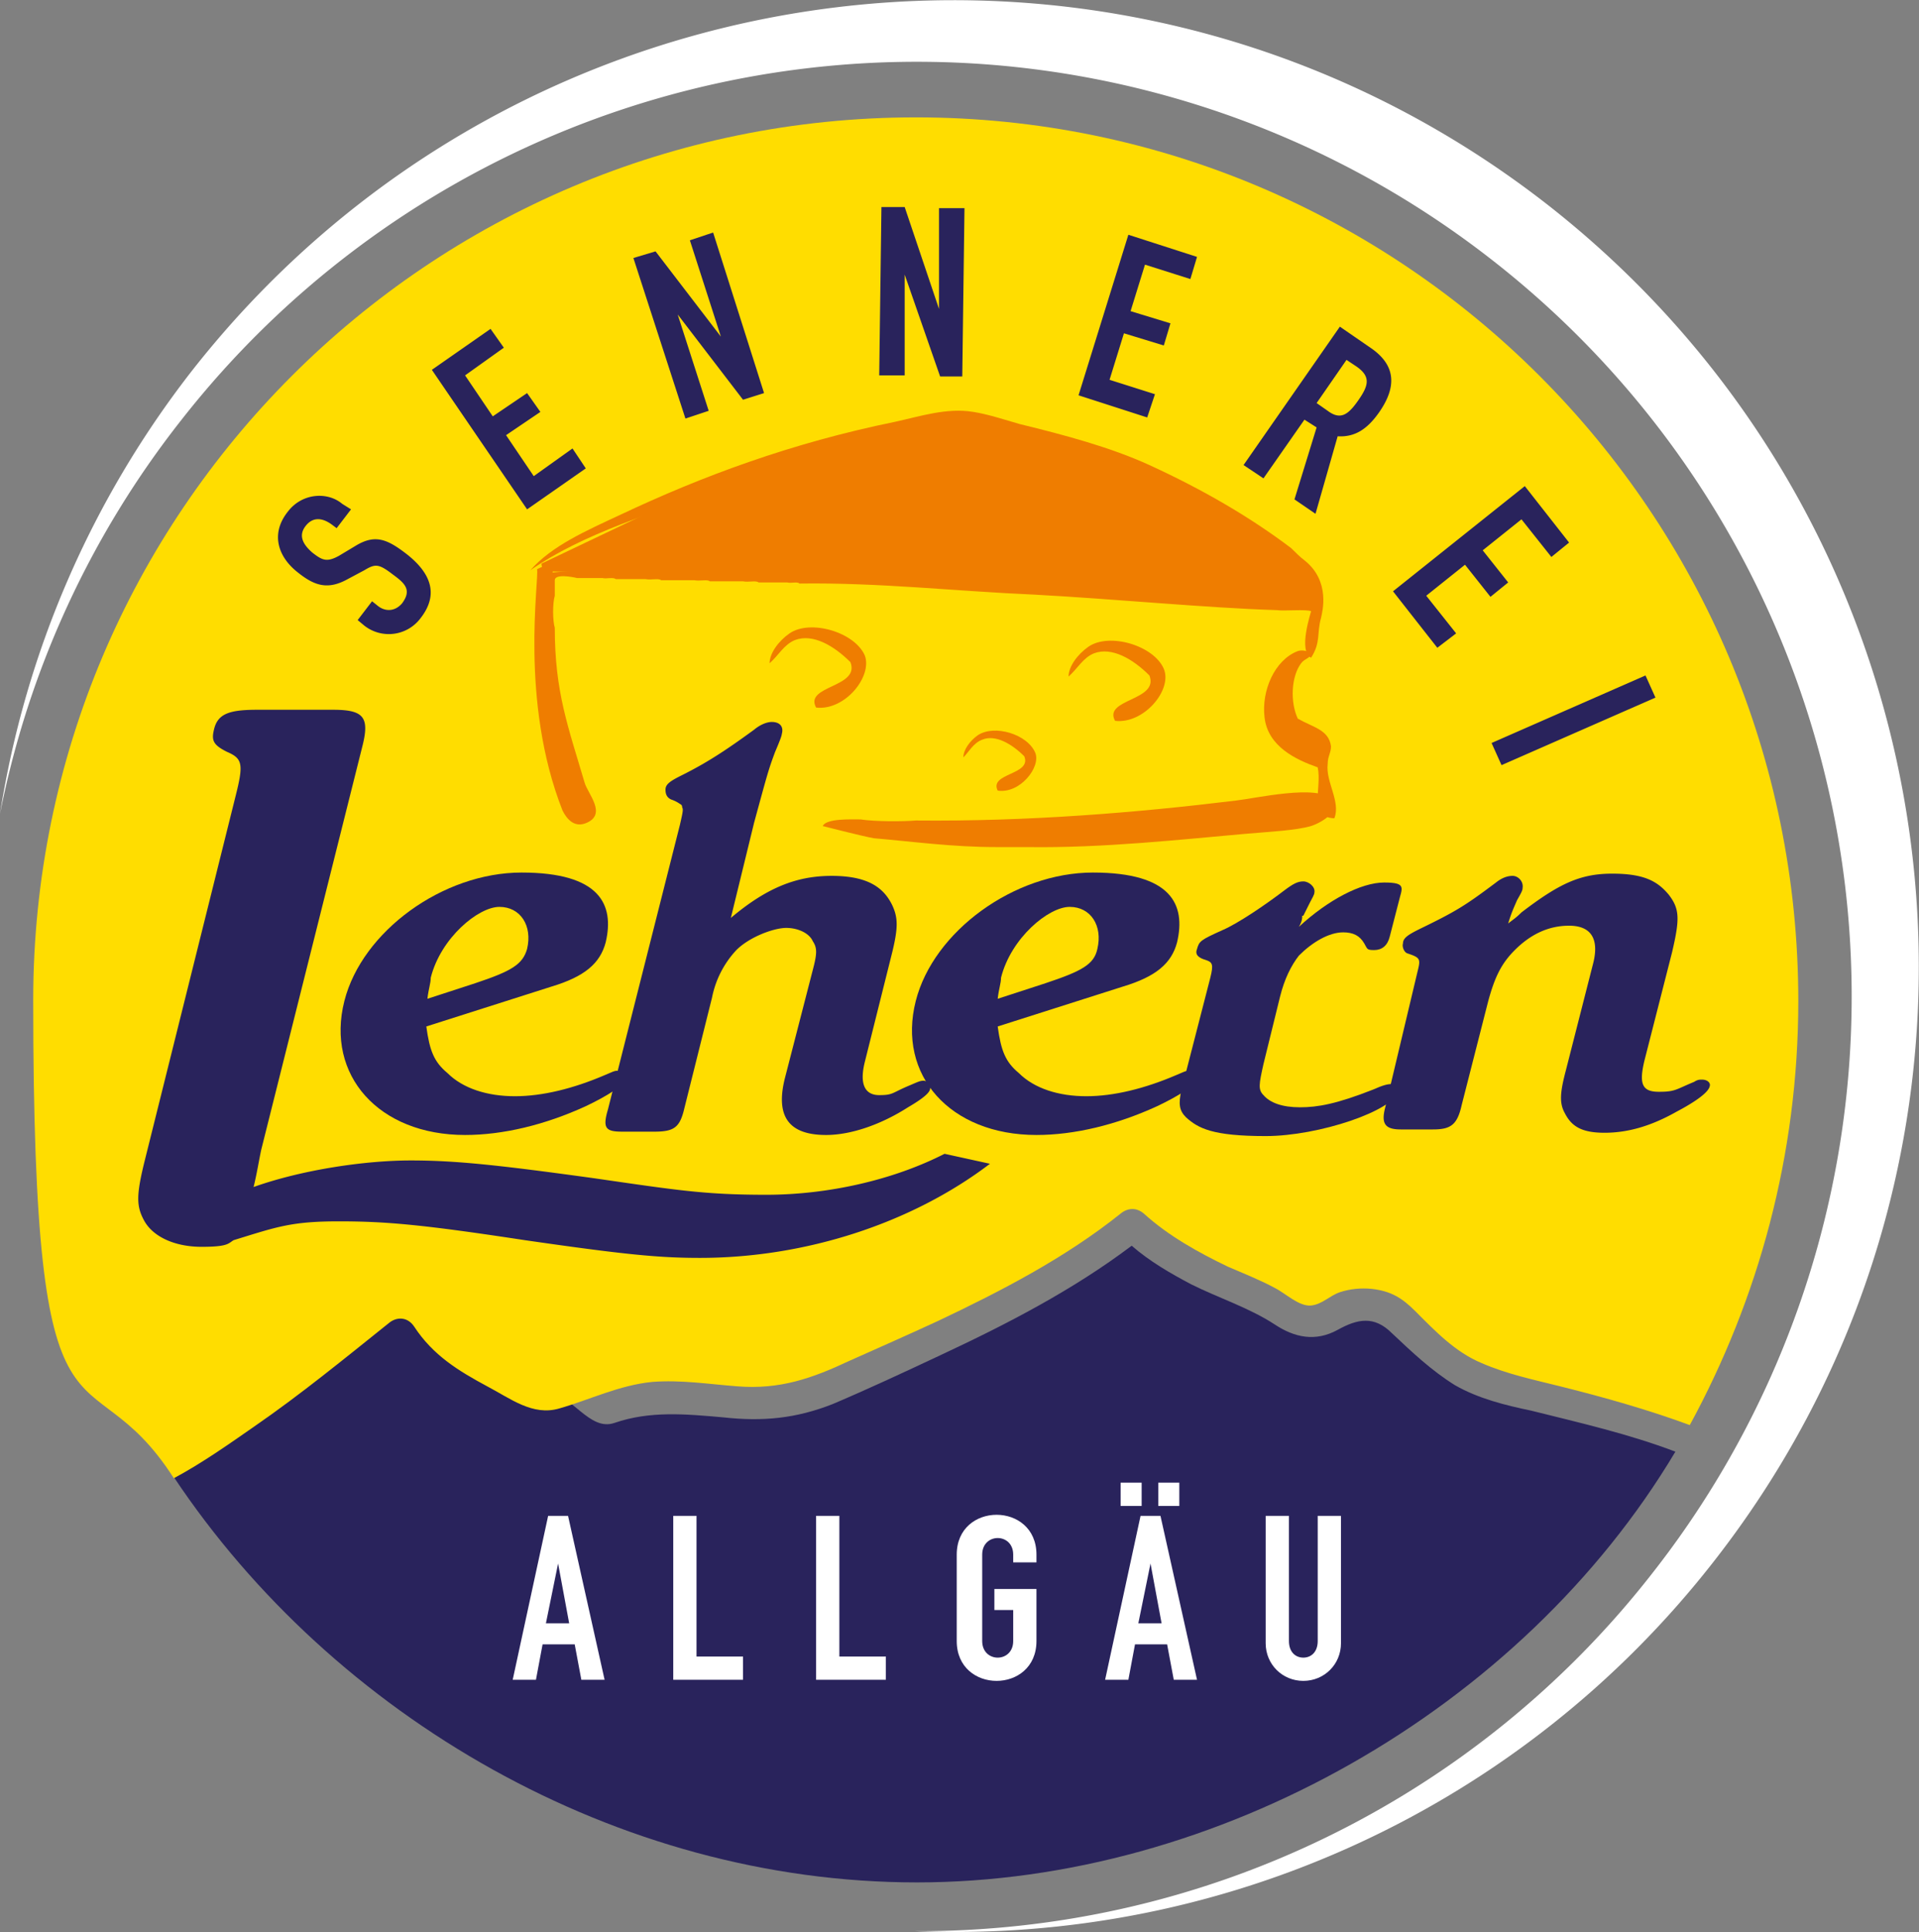
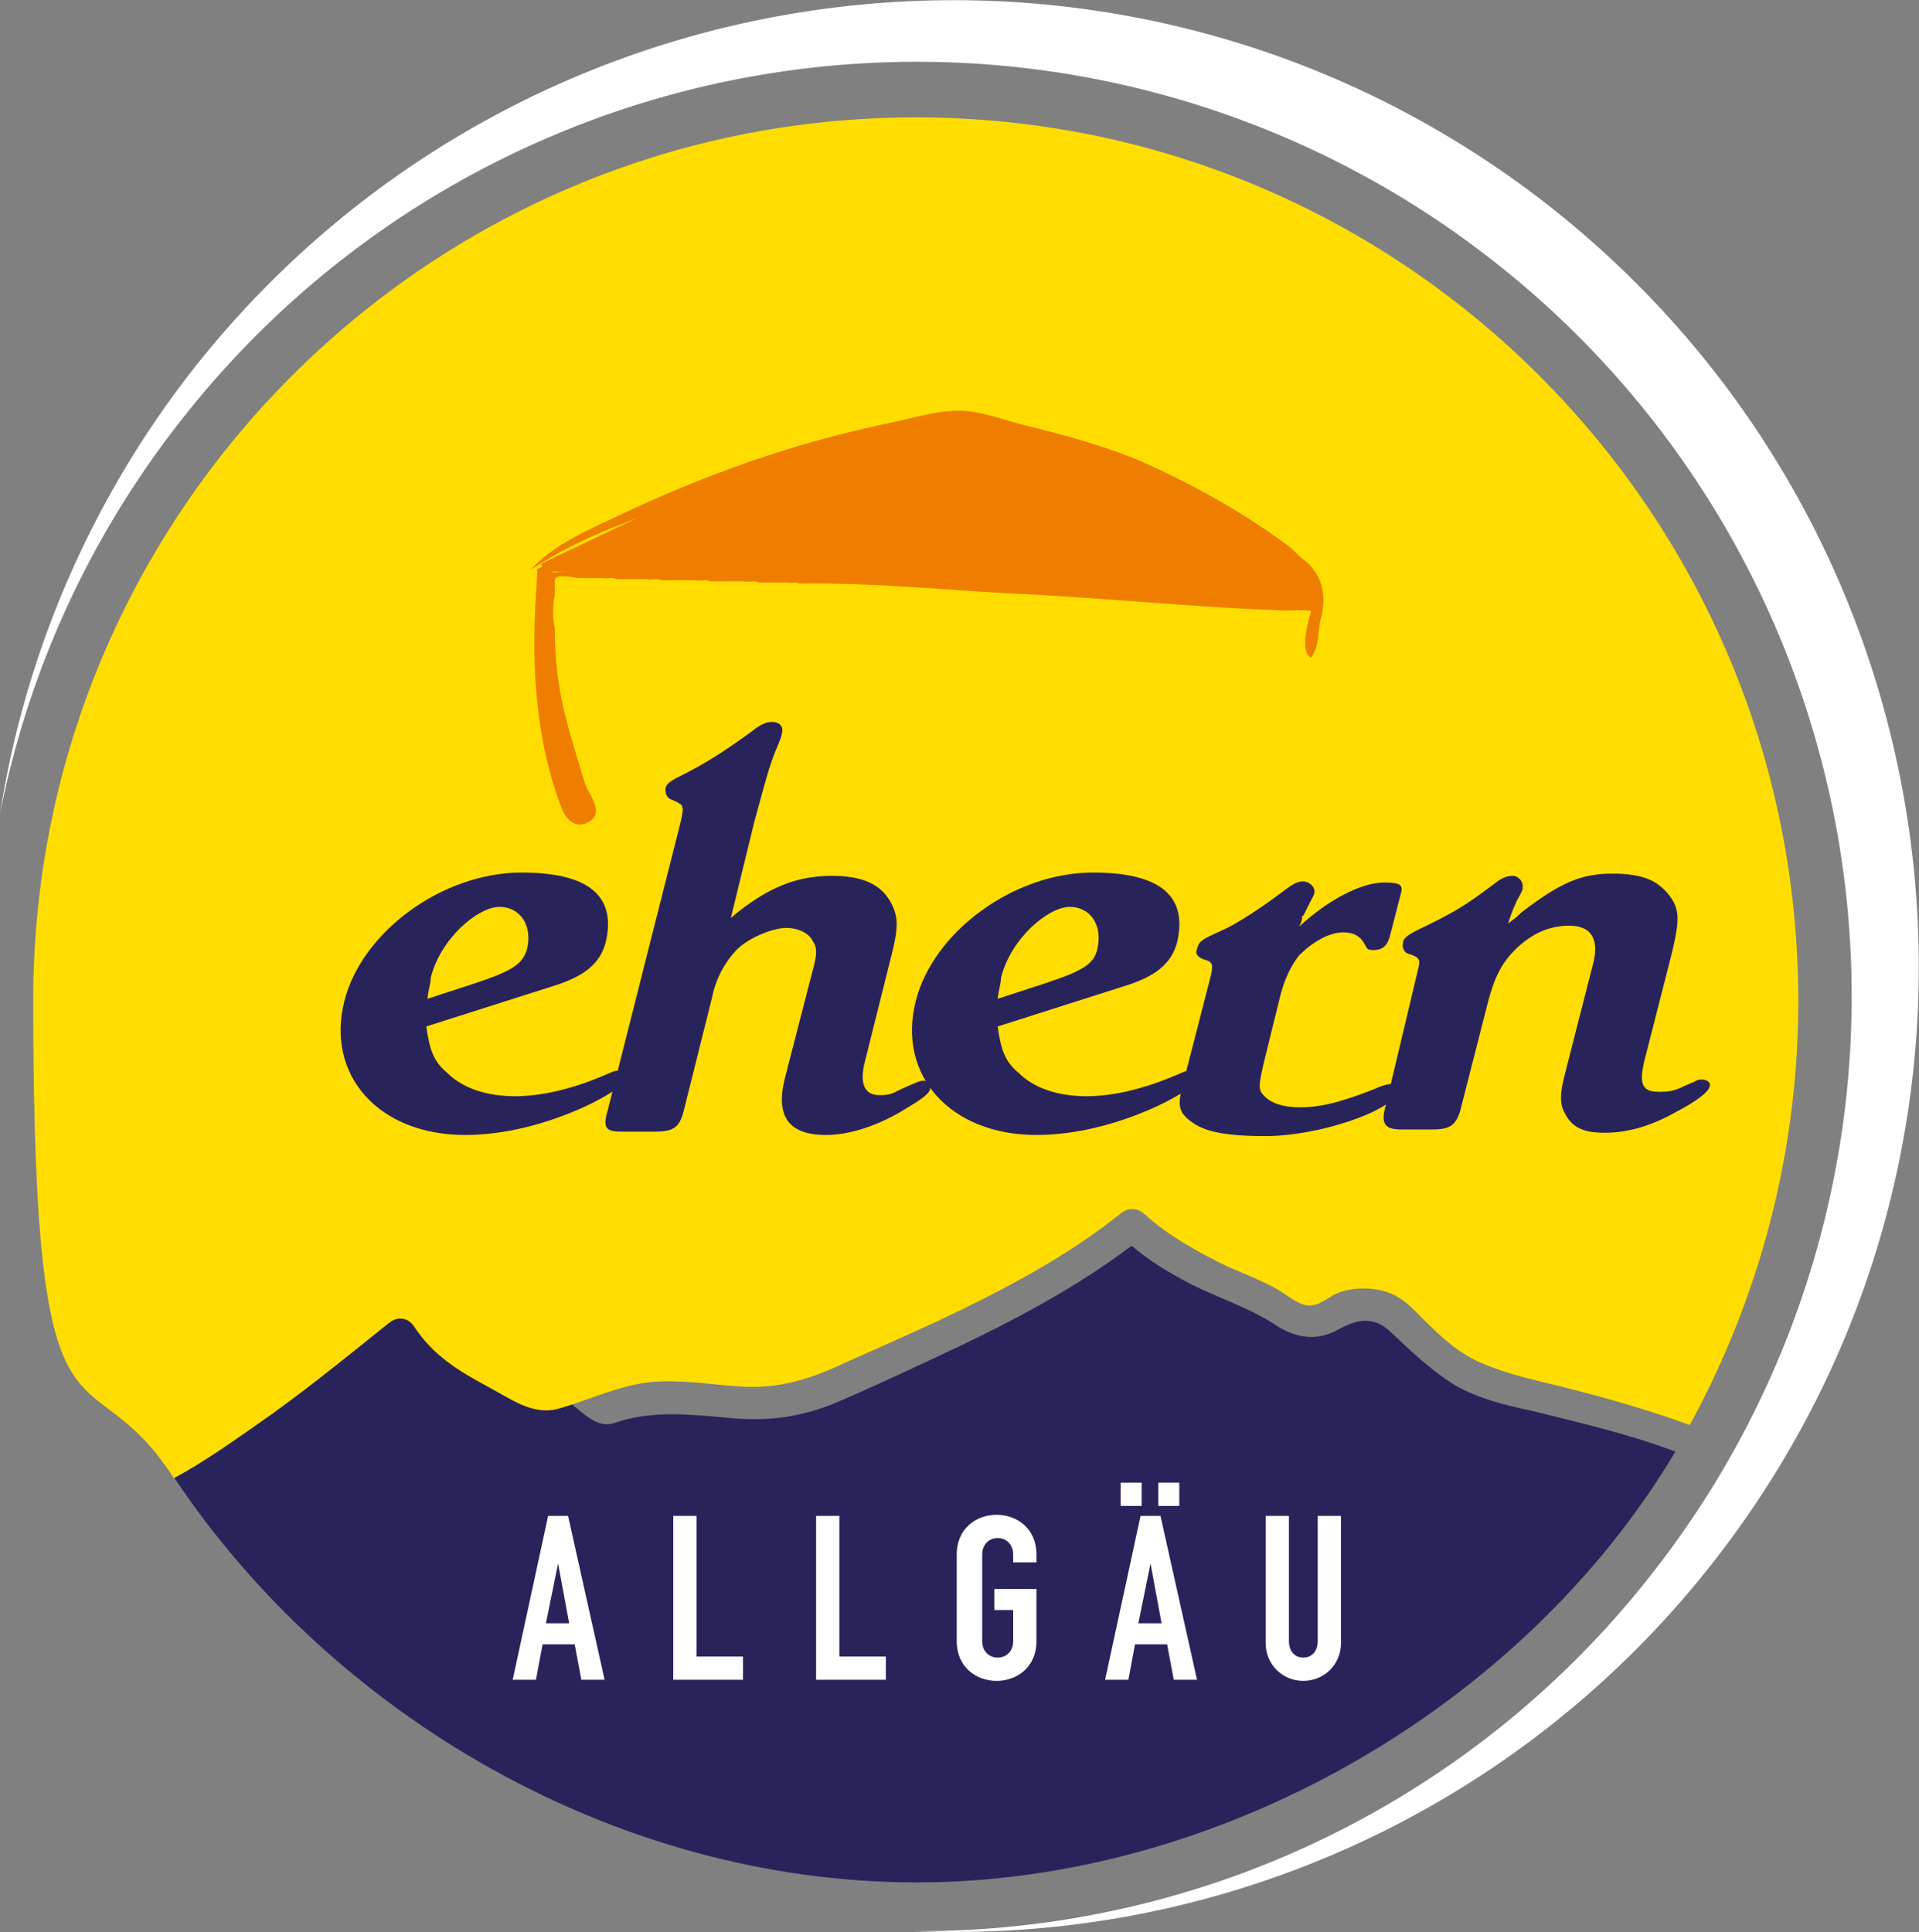
<svg xmlns="http://www.w3.org/2000/svg" viewBox="0 0 173.3 174.5">
  <rect x="0" y="0" width="173.3" height="174.5" fill="#808080" stroke="none" />
  <defs>
    <style>.cls-2{fill-rule:evenodd}.cls-5{fill:#fff}.cls-2{fill:#ef7d00}.cls-6{fill:#29235c}</style>
  </defs>
  <g id="Ebene_1">
    <path fill="#29235c" fill-rule="evenodd" d="M131.4 125.1c-2.1-1.3-3.9-3-5.7-4.7-1.6-1.6-3.1-1.3-4.9-.3-2 1.1-3.9.7-5.7-.5-2.3-1.5-5.1-2.4-7.5-3.6-1.9-1-3.8-2.1-5.4-3.5-5.3 4-11.3 7.1-17.3 9.9-3.2 1.5-6.4 3-9.7 4.4-3.3 1.3-6.3 1.6-9.9 1.2-3.4-.3-6.6-.6-9.8.5-2.3.8-3.8-2.6-6.4-3-2.5-.4-3-1.7-5.2-2.9-2-1.2-6-3.3-7.4-5.1-3.9 3.1-10.6 8.4-14.7 11.2-2.1 1.4-3.7 3.4-6.1 4.7C30.1 155 55.7 170 82.8 170s54.6-15.6 68.5-38.9c-4.2-1.6-8.6-2.6-13-3.7-2.4-.5-4.8-1.1-6.9-2.3Z" />
    <path fill="#fd0" fill-rule="evenodd" d="M82.7 10.6C38.7 10.6 3 46.3 3 90.3s4.7 30.7 12.7 43.2c2.6-1.4 5-3.1 7.3-4.7 4.2-2.9 8.1-6.1 12.1-9.3.7-.6 1.7-.6 2.3.3 1.7 2.6 4 4 6.6 5.4 2.1 1.1 4.1 2.7 6.5 2 2.8-.8 5.4-2.1 8.4-2.4 2.6-.2 5.1.2 7.7.4 3.8.3 6.7-.7 10.1-2.3 2.7-1.2 5.4-2.4 8-3.6 5.7-2.7 11.5-5.7 16.5-9.7.6-.5 1.4-.6 2.1 0 2.2 2 4.9 3.5 7.6 4.8 1.4.6 2.9 1.2 4.2 1.9 1 .5 2.2 1.7 3.3 1.6 1-.1 1.7-.9 2.6-1.2.9-.3 1.9-.4 2.9-.3 1.7.2 2.7.8 3.9 2 1.8 1.8 3.6 3.7 6 4.7 2.3 1 4.7 1.5 7.1 2.1 4 1 7.9 2.1 11.7 3.5 6.2-11.4 9.8-24.4 9.8-38.3 0-44.1-35.7-79.8-79.7-79.8Z" />
    <path d="M49.5 136.9h1.8l3.3 14.8h-2.1l-.6-3.2H49l-.6 3.2h-2.1l3.2-14.8Zm.9 4.3-1.1 5.4h2.1l-1-5.4Zm10.4-4.3h2.1v12.7h4.2v2.1h-6.3v-14.8Zm12.9 0h2.1v12.7H80v2.1h-6.3v-14.8Zm12.7 3.5c0-2.4 1.8-3.6 3.6-3.6s3.6 1.2 3.6 3.6v.7h-2.1v-.7c0-1-.7-1.5-1.4-1.5s-1.4.5-1.4 1.5v7.8c0 1 .7 1.5 1.4 1.5s1.4-.5 1.4-1.5v-2.8h-1.7v-1.9h3.8v4.7c0 2.4-1.8 3.6-3.6 3.6s-3.6-1.2-3.6-3.6v-7.8Zm16.6-3.5h1.8l3.3 14.8H106l-.6-3.2h-2.9l-.6 3.2h-2.1l3.2-14.8Zm-1.8-3h1.9v2.1h-1.9v-2.1Zm2.7 7.3-1.1 5.4h2.1l-1-5.4Zm.7-7.3h1.9v2.1h-1.9v-2.1Zm16.5 14.5c0 1.9-1.5 3.4-3.4 3.4s-3.4-1.5-3.4-3.4v-11.5h2.1v11.3c0 1 .6 1.5 1.3 1.5s1.3-.5 1.3-1.5v-11.3h2.1v11.5Z" class="cls-5" />
-     <path d="m31.7 46-1.3 1.7-.4-.3c-.8-.6-1.7-.8-2.4.1s-.2 1.7.6 2.4c.9.7 1.3.9 2.4.3l1.5-.9c1.8-1.1 2.9-.6 4.7.8 2 1.6 2.9 3.5 1.2 5.7a3.58 3.58 0 0 1-5.1.7l-.6-.5 1.3-1.7.5.4c.6.5 1.5.6 2.2-.2.9-1.2.3-1.8-.8-2.6-1.3-1-1.6-1-2.6-.4l-1.5.8c-1.8 1-3 .6-4.5-.6-1.8-1.4-2.5-3.5-.9-5.5 1.3-1.7 3.6-1.8 4.9-.7l.8.5ZM39 33.4l5.3-3.7 1.2 1.7-3.5 2.5 2.5 3.7 3.1-2.1 1.2 1.7-3.1 2.1 2.5 3.7 3.5-2.5 1.2 1.8-5.3 3.7L39 33.4Zm18.2-10.1 2-.6 5.9 7.7-2.8-8.7 2.1-.7L69 35.5l-1.9.6-5.9-7.7 2.8 8.7-2.1.7-4.7-14.5Zm22.4-4.6h2.1l3.1 9.2v-9.1h2.3L86.9 34h-2l-3.2-9.2v9.1h-2.3l.2-15.2Zm22.3 2.5 6.2 2-.6 2-4.1-1.3-1.3 4.2 3.6 1.1-.6 2-3.6-1.1-1.3 4.2 4.1 1.3-.7 2.1-6.2-2 4.5-14.5Zm19.1 8.3 2.9 2c2.1 1.5 2.3 3.4.6 5.8-1 1.4-2.1 2.2-3.7 2.1l-2 7-1.9-1.3 2-6.5-1.1-.7-3.7 5.3-1.8-1.2 8.7-12.5Zm-2.1 6.9 1 .7c1.2.9 1.9.3 2.8-1s1.1-2.1-.2-3l-.9-.6-2.7 3.9Zm18.8 7.5 4 5.1-1.6 1.3-2.7-3.4-3.5 2.8 2.3 2.9-1.6 1.3-2.3-2.9-3.5 2.8 2.7 3.4-1.7 1.3-4-5.1 11.9-9.5ZM148.6 61l.9 2-13.9 6.1-.9-2 13.9-6.1ZM85.3 104.2c-4.7 2.4-10.6 3.7-16.1 3.7s-8-.4-15.6-1.5c-8.7-1.2-12.5-1.6-16.5-1.6s-9.7.8-14.2 2.4c.3-1.2.5-2.5.7-3.4l9.1-36.3c.7-2.7.2-3.4-2.6-3.4h-6.9c-2.6 0-3.6.4-3.9 1.9-.2.9 0 1.3 1.2 1.9 1.4.6 1.5 1.1.8 3.9l-8.2 32.9c-.8 3.2-.8 4.2-.1 5.5.8 1.5 2.8 2.4 5.2 2.4s2.4-.3 2.9-.6c3.9-1.2 5.2-1.7 9.5-1.7s7.6.3 16.8 1.7c9 1.3 12.1 1.6 15.8 1.6 9.5 0 19.1-3.1 26.2-8.5l-4.1-.9Z" class="cls-6" />
    <path d="M38.5 92.7c.3 2.2.7 3.2 1.9 4.2 1.4 1.4 3.6 2.1 6.1 2.1s5.3-.7 8.1-1.9c.7-.3.9-.4 1.1-.4.4 0 .8.4.7.8 0 .5-1.6 1.5-3.5 2.4-3.7 1.7-7.5 2.6-10.9 2.6-7.8 0-12.6-5.4-10.9-12.1 1.6-6.3 8.9-11.6 16-11.6s8.4 2.9 7.6 6.3c-.5 1.9-1.9 3.1-4.9 4l-11.3 3.6Zm4.4-3.9c3.3-1.1 4.3-1.7 4.7-3.1.5-2.1-.6-3.8-2.5-3.8s-5.3 2.8-6.2 6.4c0 .5-.2 1-.3 1.9l4.3-1.4Zm47.2 3.9c.3 2.2.7 3.2 1.9 4.2 1.4 1.4 3.6 2.1 6.1 2.1s5.3-.7 8.1-1.9c.7-.3.9-.4 1.1-.4.4 0 .8.4.7.8 0 .5-1.6 1.5-3.5 2.4-3.7 1.7-7.5 2.6-10.9 2.6-7.8 0-12.6-5.4-10.9-12.1 1.6-6.3 8.9-11.6 16-11.6s8.4 2.9 7.6 6.3c-.5 1.9-1.9 3.1-4.9 4l-11.3 3.6Zm4.3-3.9c3.3-1.1 4.4-1.7 4.7-3.1.5-2.1-.6-3.8-2.5-3.8s-5.3 2.8-6.2 6.4c0 .5-.2 1-.3 1.9l4.3-1.4Z" class="cls-6" />
    <path d="M117.6 82.7c0 .2 0 .5-.3 1 2.6-2.4 5.6-4 7.7-4s1.6.5 1.3 1.8l-.8 3.1c-.2.8-.7 1.2-1.4 1.2s-.6-.1-.9-.6c-.4-.7-1-1-1.9-1-1.3 0-2.8.9-4 2.1-.7.9-1.3 2.1-1.7 3.7l-1.5 6.1c-.4 1.8-.5 2.3 0 2.8.6.7 1.7 1.1 3.3 1.1s3.3-.3 6.6-1.6c.9-.4 1.3-.5 1.7-.5s.7.3.6.6c-.4 1.8-7.2 4.1-12 4.1s-6.1-.7-7.2-1.7c-.6-.6-.7-1.2-.4-2.5l2.6-10.1c.3-1.2.2-1.4-.4-1.6-.7-.2-1-.5-.8-1 .2-.7.3-.8 2.3-1.7 1.4-.6 3.9-2.3 5.6-3.6.8-.6 1.2-.8 1.7-.8s1.1.5 1 1c0 .2-.2.5-.4.9l-.6 1.2Z" class="cls-6" />
    <path d="M128 87.8c.3-1.2.3-1.3-.9-1.7-.3-.1-.5-.6-.4-.9 0-.5.5-.8 1.5-1.3 3.3-1.6 4.1-2.1 6.9-4.2.5-.4 1-.6 1.5-.6s1 .5.9 1.1c0 .2-.1.4-.5 1.1-.3.7-.5 1.1-.8 2.1.5-.4.7-.5 1.2-1 3.4-2.6 5.3-3.5 8.2-3.5s4.1.7 5.1 1.9c1 1.3 1 2.2.3 5.2l-2.5 9.8c-.5 2.1-.2 2.8 1.3 2.8s1.5-.2 3.2-.9c.3-.2.5-.2.7-.2.5 0 .8.3.7.6-.1.5-1.1 1.3-3 2.3-2.3 1.3-4.4 1.9-6.5 1.9s-3-.6-3.6-1.8c-.5-.9-.4-1.9.1-3.8l2.5-9.8c.5-2.1-.2-3.3-2.2-3.3s-3.6.9-4.9 2.2c-1.2 1.2-1.8 2.4-2.4 4.6l-2.4 9.4c-.4 1.8-1 2.2-2.6 2.2h-2.9c-1.4 0-1.8-.5-1.4-2l2.9-12.2Zm-62-4.9c3.2-2.7 5.9-3.8 9.1-3.8s4.7 1 5.5 2.7c.5 1.1.5 2 0 4.1l-2.5 10c-.5 2 0 3 1.3 3s1.1-.2 2.8-.9c.7-.3.9-.4 1.2-.4s.7.3.6.7c0 .4-.8 1-2 1.7-2.5 1.6-5.2 2.5-7.4 2.5-3.4 0-4.6-1.7-3.7-5.2l2.5-9.7c.4-1.5.4-2 0-2.6-.3-.7-1.3-1.2-2.4-1.2s-3.3.8-4.5 2a8.78 8.78 0 0 0-2.2 4.3l-2.5 10c-.4 1.7-.9 2.1-2.7 2.1h-2.9c-1.5 0-1.8-.3-1.3-2l6.5-25.7c.3-1.3.3-1.4.2-1.6 0-.1 0-.2-.2-.3a3 3 0 0 0-.8-.4c-.4-.2-.5-.5-.5-.9 0-.5.5-.8 1.5-1.3 2.2-1.1 3.9-2.2 6.5-4.1.6-.5 1.2-.7 1.6-.7.7 0 1.1.4.9 1.1q0 .2-.6 1.6c-.6 1.6-.7 2-1.9 6.4L66 82.9Z" class="cls-6" />
    <path d="M116 51.1c-5.5-3.9-12.3-8.2-20.5-10.3-1.3-.3-2.8-.5-4.3-.9s-2.8-.9-4.2-1c-1.7-.1-3.8.5-5.7.9-5.3 1.2-10.9 2.5-15.4 4.1-6.7 2.3-13.3 4.3-18 7.6 1.9-2.2 5.1-3.6 8.1-5 7.4-3.5 15.5-6.5 24.8-8.4 2.3-.5 4.7-1.3 7.1-.9 1.3.2 2.8.7 4.2 1.1 4.1 1 8.2 2.1 11.7 3.7 4.8 2.2 9.1 4.7 12.8 7.5.4.4.8.8 1.2 1.1 2.4 1.9 1.6 4.7 1.5 5.2-.4 1.4 0 2.2-.9 3.6-1.2-.6 0-4.1 0-4.2-.4-.2-2.5 0-3.1-.1-6.4-.2-14.5-1-21.9-1.4-7-.3-14-1.1-21.2-1-.2-.2-.8 0-1.1-.1h-2.6c-.2-.2-.9 0-1.4-.1h-3c-.2-.2-.9 0-1.4-.1h-3c-.2-.2-.9 0-1.4-.1h-2.7c-.2-.2-.9 0-1.2-.1h-2.3c-.4-.1-2-.4-2 .2v1.4c-.2.7-.2 2.2 0 2.9 0 5.8 1.2 8.9 2.7 14 .3 1 2 2.8.2 3.6-1.1.5-1.8-.3-2.2-1.1-3.9-9.9-2.1-20.8-2.3-21.8.4-.2.9-.4 1.4-.5.5 0 0 .5 0 .8 2.1-.2 4.3-.2 6.4-.3h1.2c.6-.1 1.4.1 1.8-.1H67c.5.2 1.5 0 2.1.1h3c.2.2.8 0 1.1.1 16.5.7 26.4 1.1 35.7 1.7 2.4.2 5.3-.2 5.9 1.4.8-.3 1.8-.4 2.5-.8.2-.4-.5-.8-.6-1.3.2-.9-.4-1.1-.7-1.4Z" class="cls-2" />
-     <path d="M118.4 59.1c-.2.4-.6.4-.9.8-.9 1.2-1 3.5-.3 5 1.4.8 2.8 1 3 2.5 0 .6-.3.9-.3 1.6-.2 1.6 1.2 3.4.6 4.9-2.4-.1-1.1-2.7-1.5-4.6-2-.7-4.5-1.9-4.8-4.5-.3-2.4.9-5.2 3-6 .3-.1.9-.1 1.2.3Z" class="cls-2" />
-     <path d="M74.3 74.6c.3-.7 2.6-.6 3.4-.6 1.3.2 3.8.2 5 .1 10.1.1 19.9-.7 28.9-1.8 1.8-.2 7.4-1.5 8.7-.1.8.9-.7 2-1.9 2.4-1.4.4-3.6.5-5.9.7-5.7.5-12.9 1.3-19.7 1.2H90c-4 0-7.6-.5-11.1-.8-1.1-.2-4.6-1.1-4.6-1.1Zm-.6-10.7c-1.1-2 4-1.8 3.1-4.1-1.5-1.5-3.4-2.6-5-2-1 .4-1.5 1.4-2.3 2.1 0-.9.8-2 1.8-2.7 1.9-1.3 5.9-.1 6.8 2 .7 1.9-1.8 5-4.4 4.7Zm16.4 7.5c-.8-1.6 3.1-1.4 2.4-3.1-1.1-1.1-2.6-2-3.8-1.5-.8.3-1.2 1.1-1.7 1.6 0-.7.6-1.5 1.3-2 1.5-1 4.5-.1 5.2 1.6.5 1.3-1.4 3.7-3.4 3.4Zm10.6-6.3c-1.1-2 4-1.8 3.1-4.1-1.5-1.5-3.4-2.6-5-2-1 .4-1.5 1.4-2.3 2.1 0-.9.8-2 1.8-2.7 1.9-1.3 5.9-.1 6.8 2 .8 1.9-1.8 5-4.4 4.7Z" class="cls-2" />
    <path fill="#fff" fill-rule="evenodd" d="M16.4 37.9a84.35 84.35 0 0 1 118.5-14.3 84.35 84.35 0 0 1 14.3 118.5 83.95 83.95 0 0 1-66.6 32.3 86.9 86.9 0 0 0 72.1-33.3c29.7-37.9 23.1-92.7-14.8-122.5C102-11.1 47.2-4.5 17.4 33.4A86.97 86.97 0 0 0 0 73.5a83.7 83.7 0 0 1 16.4-35.6Z" />
    <path d="M86.1 37.7s-16.3 3.2-20.2 5.1l-17 8.1s0 .7.5.7 29.3.6 33.3.7 30.7 2.4 30.7 2.4l4.5-.1c.3 0 .8-1.4.8-1.4s-9.2-8-13.8-9.7c-4.5-1.9-18.8-5.8-18.8-5.8Z" class="cls-2" />
  </g>
</svg>